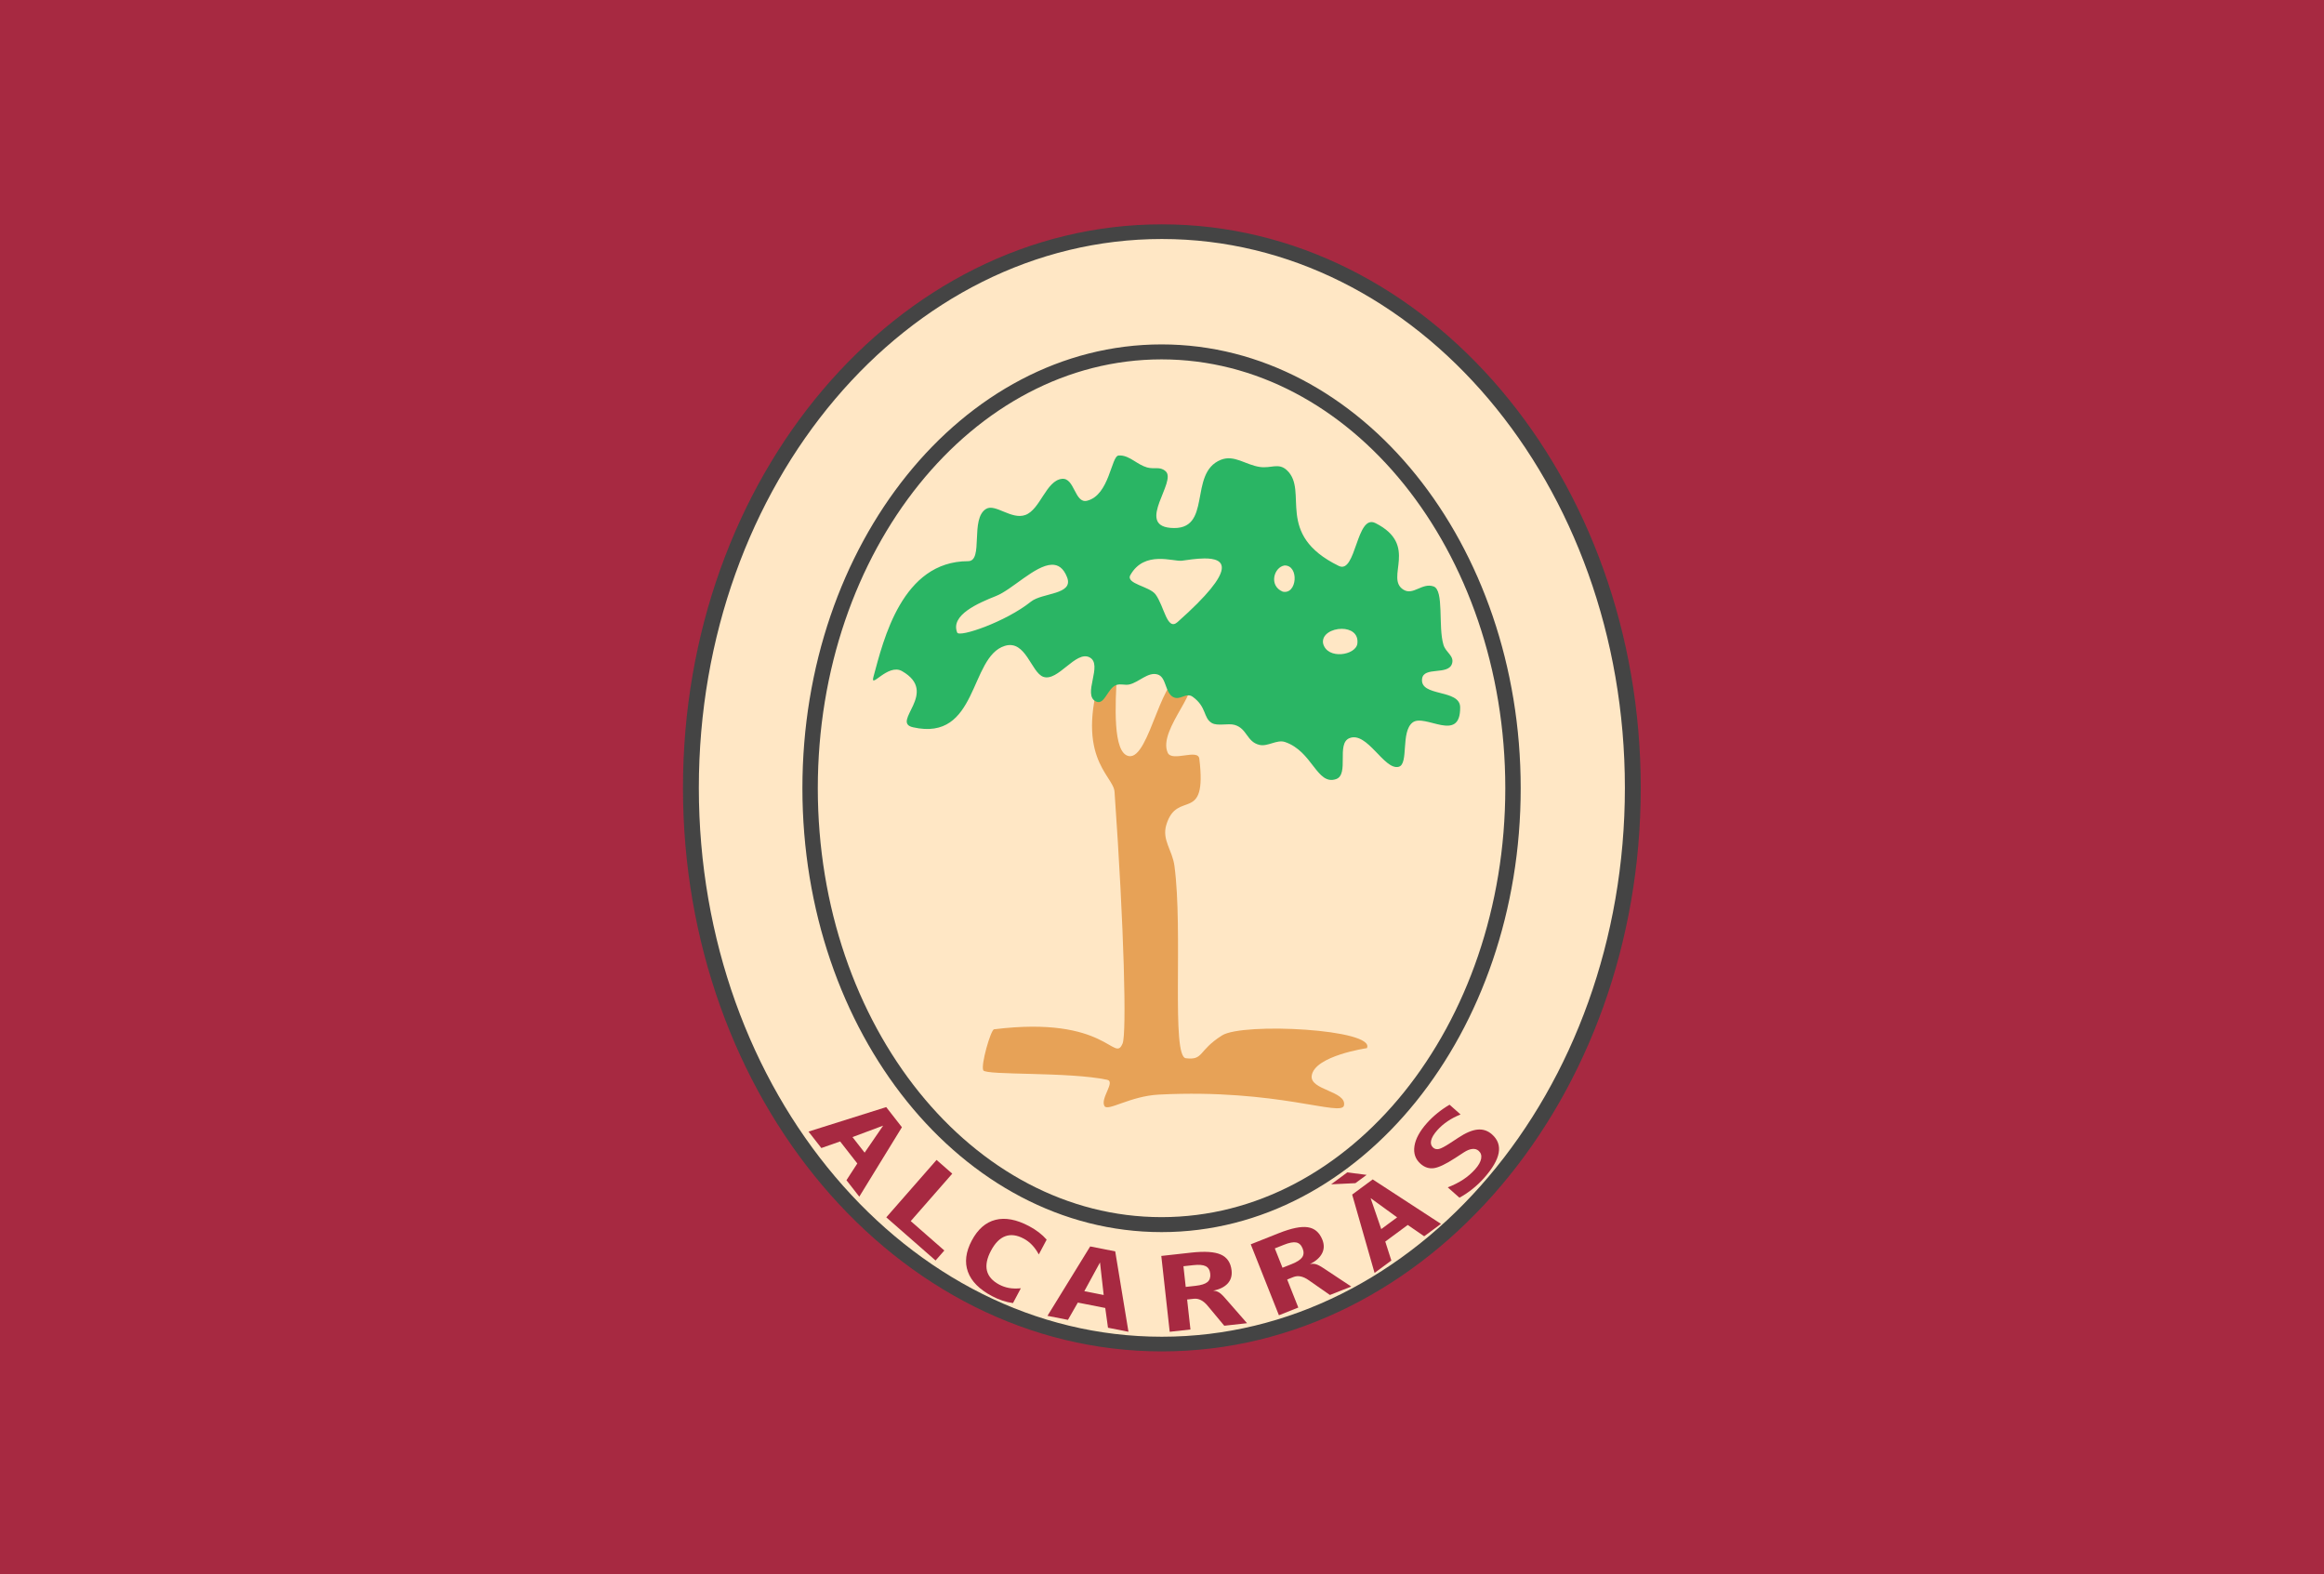
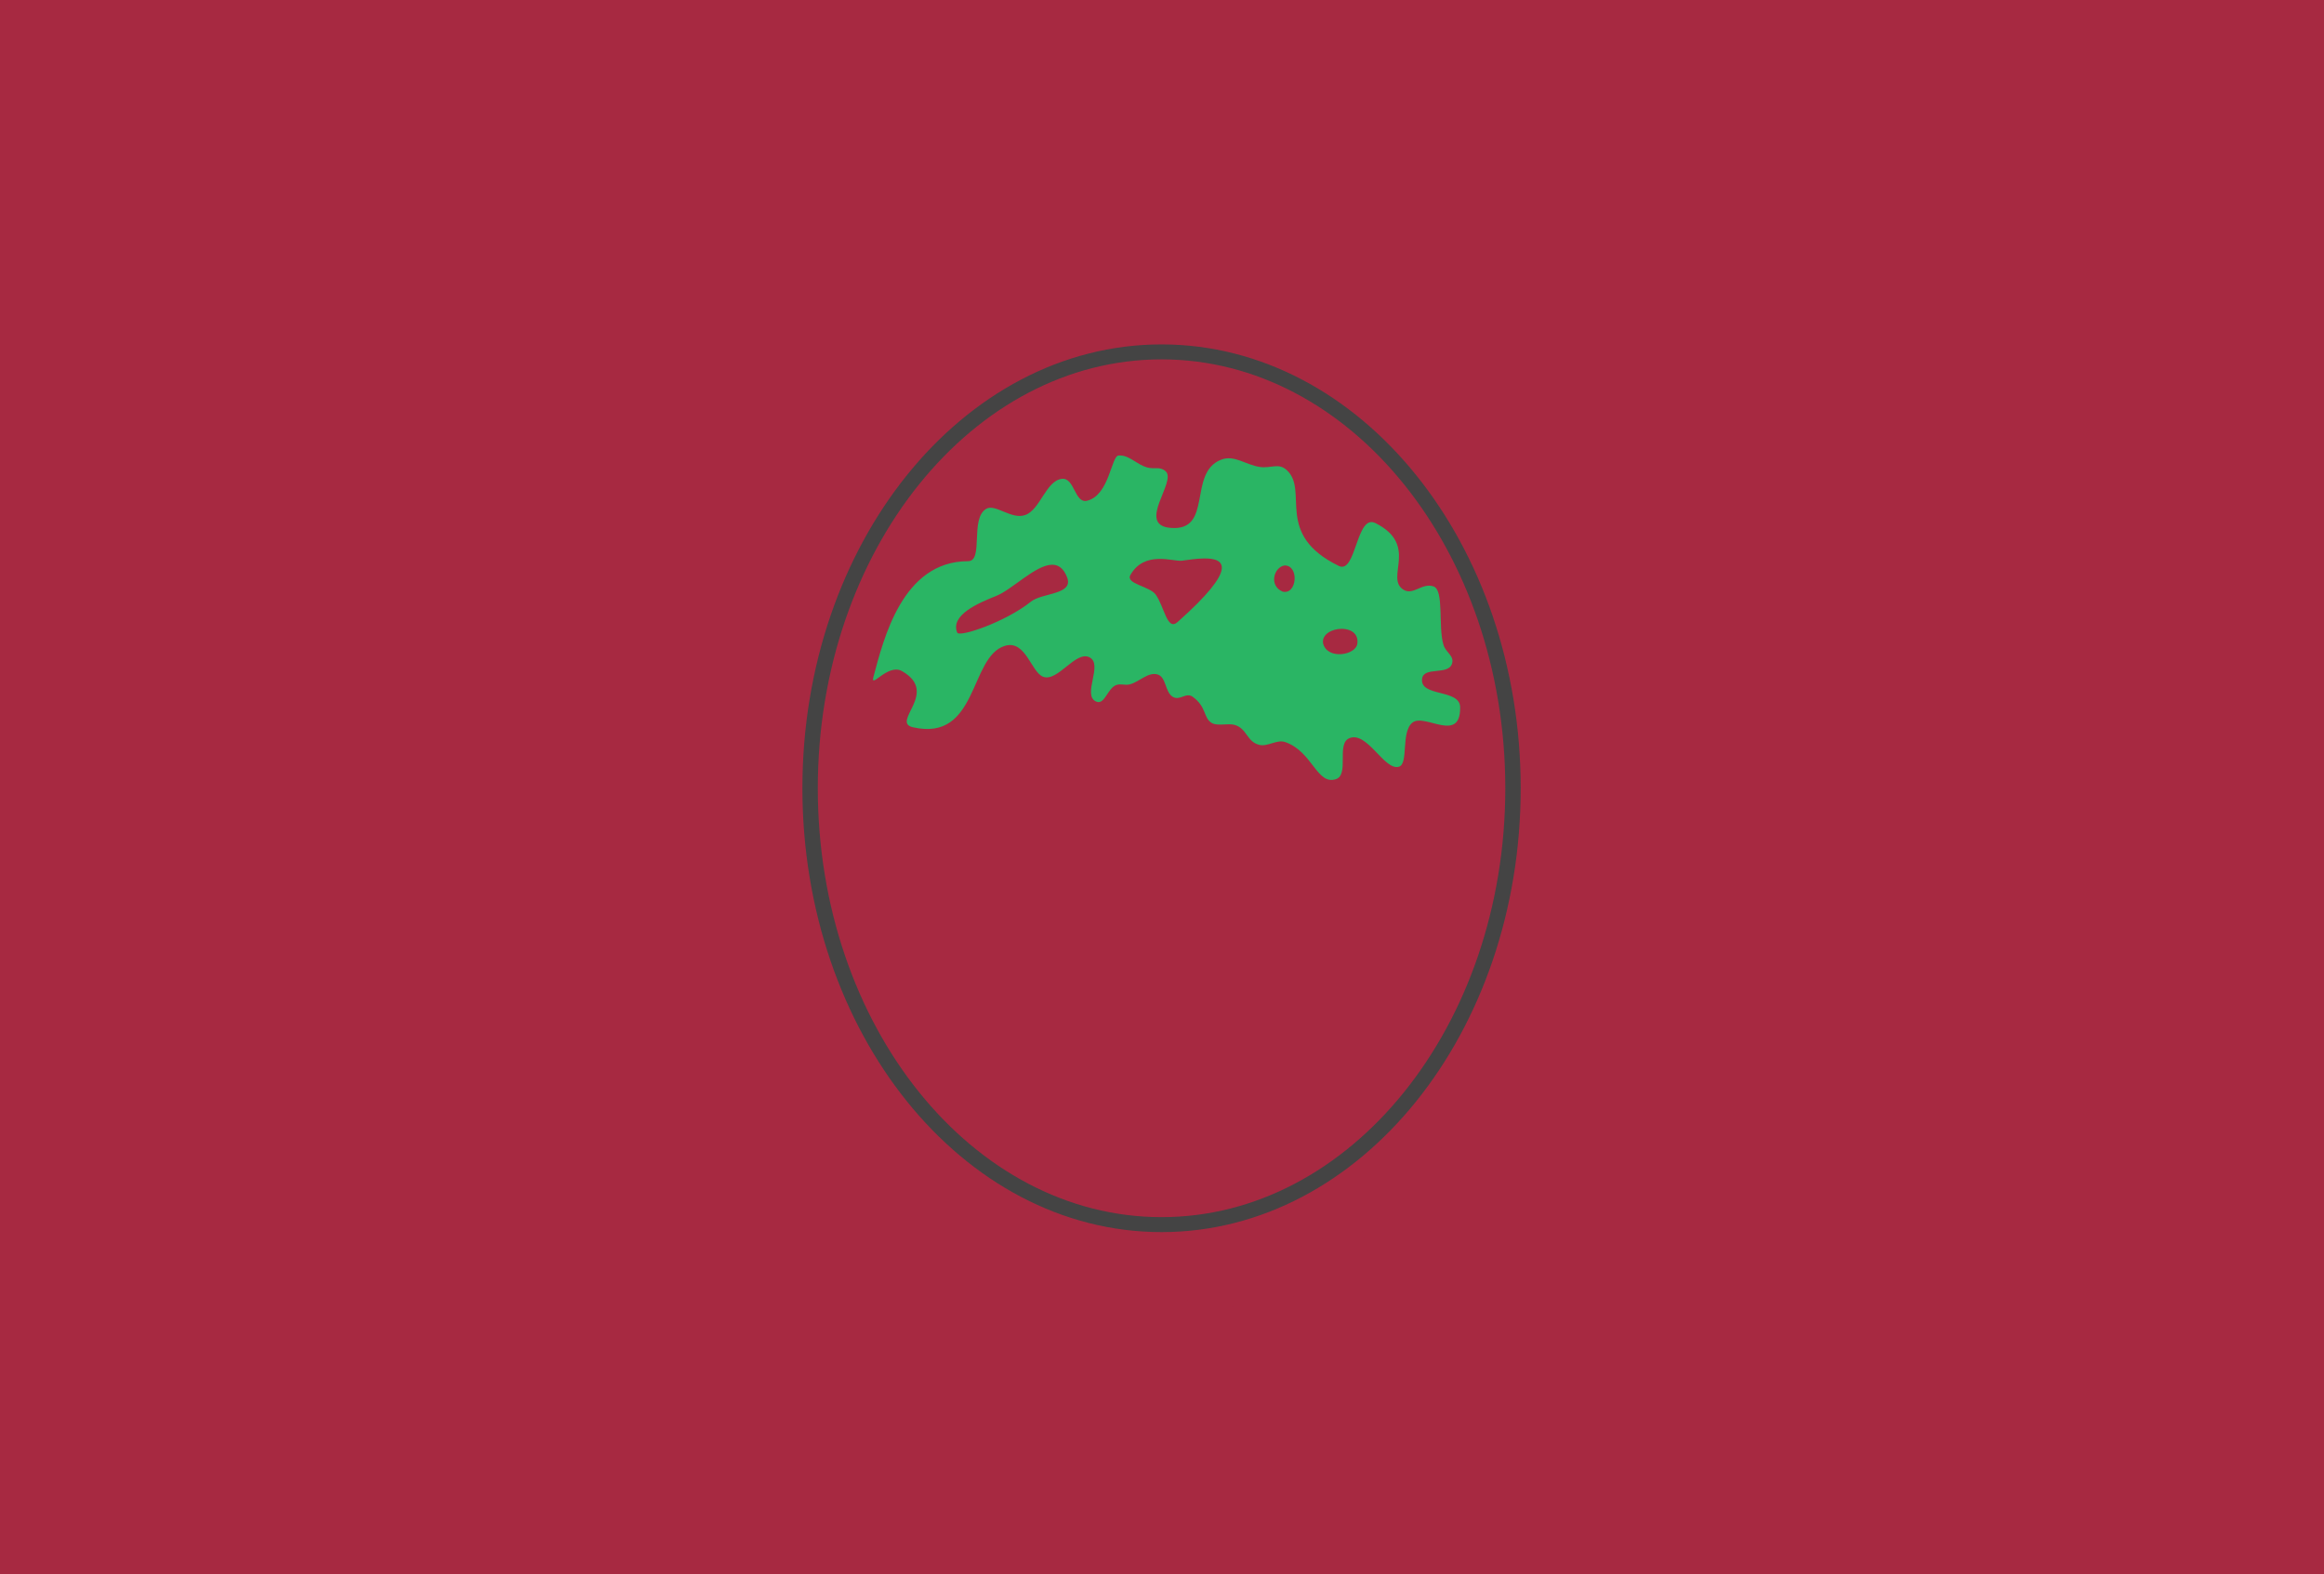
<svg xmlns="http://www.w3.org/2000/svg" xmlns:ns1="http://www.inkscape.org/namespaces/inkscape" xmlns:ns2="http://sodipodi.sourceforge.net/DTD/sodipodi-0.dtd" width="1221" height="827" id="svg2" version="1.1" ns1:version="0.48.5 r10040" ns2:docname="alcarràs.svg">
  <defs id="defs4" />
  <ns2:namedview id="base" pagecolor="#ffffff" bordercolor="#666666" borderopacity="1.0" ns1:pageopacity="0.0" ns1:pageshadow="2" ns1:zoom="1" ns1:cx="480.44767" ns1:cy="407.79149" ns1:document-units="px" ns1:current-layer="layer1" showgrid="false" fit-margin-top="0" fit-margin-left="0" fit-margin-right="0" fit-margin-bottom="0" ns1:snap-global="true" showguides="true" ns1:guide-bbox="true" ns1:window-width="1862" ns1:window-height="1040" ns1:window-x="91" ns1:window-y="5" ns1:window-maximized="0" ns1:snap-page="true" />
  <g ns1:label="Layer 1" ns1:groupmode="layer" id="layer1" transform="translate(66.899,-393.562)">
    <rect style="color:#000000;fill:#a72941;fill-opacity:1;stroke:none;stroke-width:8;marker:none;visibility:visible;display:inline;overflow:visible;enable-background:accumulate" id="rect3936" width="1221" height="827" x="0" y="0" transform="translate(-66.899,393.562)" />
-     <path ns2:type="arc" style="color:#000000;fill:#ffe7c5;fill-opacity:1;stroke:#444444;stroke-width:7.834;stroke-linecap:round;stroke-linejoin:round;stroke-miterlimit:4;stroke-opacity:1;stroke-dasharray:none;stroke-dashoffset:0;marker:none;visibility:visible;display:inline;overflow:visible;enable-background:accumulate" id="path3052" ns2:cx="541.98175" ns2:cy="356.87698" ns2:rx="232.55244" ns2:ry="296.9368" d="m 774.534,356.877 c 0,163.994 -104.117,296.937 -232.552,296.937 -128.435,0 -232.552,-132.943 -232.552,-296.937 0,-163.994 104.117,-296.937 232.552,-296.937 128.435,0 232.552,132.943 232.552,296.937 z" transform="matrix(1.064,0,0,0.984,-33.141,456.282)" />
    <path ns2:type="arc" style="color:#000000;fill:none;stroke:#444444;stroke-width:10.189;stroke-linecap:round;stroke-linejoin:round;stroke-miterlimit:4;stroke-opacity:1;stroke-dasharray:none;stroke-dashoffset:0;marker:none;visibility:visible;display:inline;overflow:visible;enable-background:accumulate" id="path3052-4" ns2:cx="541.98175" ns2:cy="356.87698" ns2:rx="232.55244" ns2:ry="296.9368" d="m 774.534,356.877 c 0,163.994 -104.117,296.937 -232.552,296.937 -128.435,0 -232.552,-132.943 -232.552,-296.937 0,-163.994 104.117,-296.937 232.552,-296.937 128.435,0 232.552,132.943 232.552,296.937 z" transform="matrix(0.794,0,0,0.772,113.03,532.143)" />
-     <path style="fill:#e7a257;fill-opacity:1;stroke:none" d="m 522.905,489.338 c -4.445,10.741 -7.988,-14.818 -67.529,-7.425 -1.739,0.216 -7.112,18.906 -5.657,21.567 1.471,2.69 44.967,0.686 65.054,4.95 4.549,0.966 -3.703,9.74 -1.414,13.789 1.714,3.031 13.461,-5.238 28.638,-6.01 62.461,-3.178 96.083,11.911 97.227,5.657 1.381,-7.549 -17.997,-7.951 -16.971,-15.556 1.417,-10.499 28.991,-14.496 28.991,-14.496 4.901,-9.942 -65.068,-13.635 -76.087,-6.694 -12.787,8.054 -9.521,13.132 -19.019,11.998 -7.778,-0.929 -1.378,-66.89 -6.01,-101.116 -1.125,-8.315 -6.689,-13.541 -4.243,-21.567 5.739,-18.825 21.522,0.195 17.324,-34.648 -0.664,-5.51 -14.359,1.888 -16.617,-3.182 -5.515,-12.382 20.313,-35.386 9.899,-39.952 -13.015,-5.706 -19.094,43.993 -30.406,41.719 -16.706,-3.358 4.788,-99.306 -12.728,-48.79 -17.061,49.204 4.677,58.641 5.303,67.529 5.118,72.571 6.394,127.032 4.243,132.229 z" id="path3924" ns1:connector-curvature="0" transform="translate(0,452.362)" ns2:nodetypes="ssssssssssssssssssss" />
    <path style="fill:#2ab564;fill-opacity:1;stroke:none" d="m 521.75,180.469 c -0.333,-0.012 -0.657,0.001 -1,0.031 -3.841,0.334 -4.746,20.808 -16.5,23.75 -6.58,1.647 -6.509,-12.257 -13.25,-11.5 -8.345,0.937 -11.341,16.18 -19.25,19 -7.266,2.591 -15.691,-6.062 -20.5,-3.25 -8.676,5.073 -1.217,27.498 -9.5,27.5 -34.757,0.007 -44.491,41.327 -49.75,60.75 -1.858,6.86 7.559,-7.241 15,-3 19.864,11.321 -6.144,26.802 5.75,29.5 34.41,7.804 29.527,-36.962 48.25,-42.75 11.04,-3.413 13.859,14 20.25,16.25 7.673,2.702 16.99,-13.92 24.25,-10.25 7.417,3.749 -4.082,19.848 3.5,23.25 4.534,2.035 6.007,-7.266 10.75,-8.75 2.306,-0.722 4.398,0.305 6.75,-0.25 5.078,-1.199 9.741,-6.709 14.75,-5.25 4.665,1.359 3.841,9.237 8,11.75 3.786,2.288 6.915,-2.592 10.5,0 7.411,5.357 5.478,11.073 10,13.75 3.013,1.784 8.637,0.025 12,1 6.637,1.924 6.285,8.866 13,10.5 4.399,1.07 9.214,-2.96 13.5,-1.5 14.459,4.924 16.675,22.859 26.75,19.5 7.114,-2.372 0.079,-18.614 7,-21.5 9.406,-3.923 18.354,17.106 26,15 5.351,-1.474 0.892,-18.331 7.25,-23.25 6.402,-4.953 25.203,11.128 25,-8 -0.104,-9.782 -21.293,-5.303 -20,-15 0.882,-6.619 13.864,-1.594 15.75,-8 1.2,-4.077 -3.247,-5.689 -4.5,-9.75 -2.942,-9.532 0.43,-28.805 -5.25,-30.75 -6.03,-2.065 -10.637,4.891 -15.75,1.75 -10.039,-6.167 8.364,-23.386 -14.75,-35 -10.12,-5.085 -10.075,26.975 -19.25,22.5 -34.174,-16.667 -15.598,-39.292 -27.25,-50.25 -4.405,-4.142 -8.267,-0.878 -14.25,-1.75 -7.524,-1.097 -13.445,-6.585 -20.5,-3.75 -17.511,7.038 -3.844,37.756 -26.5,35.75 -18.083,-1.601 3.552,-24.44 -2.5,-29.75 -3.085,-2.707 -5.797,-0.894 -9.75,-2 -5.082,-1.421 -9.005,-6.096 -14,-6.281 z m 44.062,54.094 c 10.721,-0.083 18.312,4.705 -14.062,33.438 -5.487,4.87 -6.911,-8.177 -11.5,-14.5 -3.177,-4.377 -15.921,-5.547 -13.25,-10.25 7.412,-13.048 22.56,-6.92 27,-7.5 2.95,-0.385 7.617,-1.155 11.812,-1.188 z m -80.219,3.312 c 3.391,-0.128 6.243,1.652 8.156,6.625 3.543,9.208 -13.069,7.995 -19,12.75 -13.306,10.668 -37.668,18.937 -38.75,16.25 -3.699,-9.189 11.027,-15.476 20.5,-19.25 8.33,-3.318 20.429,-16.048 29.094,-16.375 z M 608,238.25 c 7.753,-0.12 6.628,15.499 -1,13.75 -7.432,-3.123 -4.603,-12.914 1,-13.75 z m 30.062,33.281 c 4.552,0.016 8.816,2.347 8.188,7.719 -0.726,6.21 -15.769,8.68 -18,0 -0.873,-4.786 4.653,-7.737 9.812,-7.719 z" transform="translate(0,452.362)" id="path3874" ns1:connector-curvature="0" />
    <path ns1:connector-curvature="0" id="path3969" style="font-size:64.7px;font-style:normal;font-variant:normal;font-weight:bold;font-stretch:normal;line-height:125%;letter-spacing:5px;word-spacing:0px;fill:#a72941;fill-opacity:1;stroke:none;font-family:DejaVu Sans Mono;-inkscape-font-specification:DejaVu Sans Mono Bold" d="m 397.099,984.884 -16.114,6.023 6.379,8.174 9.735,-14.197 m 1.601,-9.735 8.254,10.577 -22.395,36.475 -6.745,-8.643 5.709,-8.792 -9.031,-11.573 -9.87,3.46 -6.745,-8.643 40.823,-12.86" />
-     <path ns1:connector-curvature="0" id="path3971" style="font-size:64.7px;font-style:normal;font-variant:normal;font-weight:bold;font-stretch:normal;line-height:125%;letter-spacing:5px;word-spacing:0px;fill:#a72941;fill-opacity:1;stroke:none;font-family:DejaVu Sans Mono;-inkscape-font-specification:DejaVu Sans Mono Bold" d="m 398.744,1033.064 26.411,-30.167 8.249,7.222 -21.812,24.914 17.644,15.447 -4.599,5.253 -25.893,-22.669" />
-     <path ns1:connector-curvature="0" id="path3973" style="font-size:64.7px;font-style:normal;font-variant:normal;font-weight:bold;font-stretch:normal;line-height:125%;letter-spacing:5px;word-spacing:0px;fill:#a72941;fill-opacity:1;stroke:none;font-family:DejaVu Sans Mono;-inkscape-font-specification:DejaVu Sans Mono Bold" d="m 465.31,1078.098 c -1.834,-0.244 -3.669,-0.67 -5.505,-1.28 -1.836,-0.61 -3.684,-1.408 -5.545,-2.395 -6.609,-3.508 -10.819,-7.758 -12.628,-12.752 -1.809,-4.994 -1.136,-10.464 2.02,-16.41 3.164,-5.962 7.321,-9.593 12.471,-10.894 5.15,-1.3 11.029,-0.197 17.639,3.311 1.86,0.987 3.568,2.076 5.124,3.267 1.556,1.191 2.927,2.466 4.113,3.825 l -4.129,7.781 c -1.076,-1.99 -2.267,-3.656 -3.574,-4.998 -1.277,-1.347 -2.747,-2.461 -4.41,-3.344 -3.545,-1.882 -6.768,-2.284 -9.667,-1.208 -2.869,1.072 -5.365,3.608 -7.489,7.609 -2.115,3.985 -2.817,7.474 -2.105,10.466 0.742,2.988 2.886,5.423 6.431,7.305 1.663,0.883 3.406,1.483 5.228,1.802 1.853,0.314 3.904,0.359 6.155,0.135 l -4.129,7.781" />
+     <path ns1:connector-curvature="0" id="path3973" style="font-size:64.7px;font-style:normal;font-variant:normal;font-weight:bold;font-stretch:normal;line-height:125%;letter-spacing:5px;word-spacing:0px;fill:#a72941;fill-opacity:1;stroke:none;font-family:DejaVu Sans Mono;-inkscape-font-specification:DejaVu Sans Mono Bold" d="m 465.31,1078.098 c -1.834,-0.244 -3.669,-0.67 -5.505,-1.28 -1.836,-0.61 -3.684,-1.408 -5.545,-2.395 -6.609,-3.508 -10.819,-7.758 -12.628,-12.752 -1.809,-4.994 -1.136,-10.464 2.02,-16.41 3.164,-5.962 7.321,-9.593 12.471,-10.894 5.15,-1.3 11.029,-0.197 17.639,3.311 1.86,0.987 3.568,2.076 5.124,3.267 1.556,1.191 2.927,2.466 4.113,3.825 l -4.129,7.781 l -4.129,7.781" />
    <path ns1:connector-curvature="0" id="path3975" style="font-size:64.7px;font-style:normal;font-variant:normal;font-weight:bold;font-stretch:normal;line-height:125%;letter-spacing:5px;word-spacing:0px;fill:#a72941;fill-opacity:1;stroke:none;font-family:DejaVu Sans Mono;-inkscape-font-specification:DejaVu Sans Mono Bold" d="m 511.026,1056.755 -8.236,15.103 10.174,2.002 -1.938,-17.104 m -5.164,-8.406 13.164,2.59 6.956,42.232 -10.757,-2.116 -1.442,-10.383 -14.404,-2.834 -5.195,9.078 -10.757,-2.116 22.435,-36.45" />
    <path ns1:connector-curvature="0" id="path3977" style="font-size:64.7px;font-style:normal;font-variant:normal;font-weight:bold;font-stretch:normal;line-height:125%;letter-spacing:5px;word-spacing:0px;fill:#a72941;fill-opacity:1;stroke:none;font-family:DejaVu Sans Mono;-inkscape-font-specification:DejaVu Sans Mono Bold" d="m 570.461,1071.603 c 1.101,0.041 2.078,0.31 2.932,0.81 0.876,0.479 1.985,1.491 3.328,3.036 l 11.562,13.228 -11.968,1.327 -7.764,-9.326 c -0.229,-0.263 -0.531,-0.626 -0.906,-1.088 -2.279,-2.792 -4.736,-4.042 -7.37,-3.749 l -3.472,0.385 1.746,15.748 -10.897,1.208 -4.417,-39.851 15.735,-1.744 c 7.092,-0.786 12.278,-0.442 15.557,1.032 3.304,1.471 5.183,4.253 5.636,8.346 0.304,2.74 -0.378,5.023 -2.045,6.847 -1.667,1.824 -4.219,3.089 -7.656,3.794 m -15.597,-12.862 1.204,10.864 5.134,-0.569 c 2.98,-0.33 5.063,-0.985 6.251,-1.963 1.21,-0.999 1.708,-2.468 1.493,-4.408 -0.215,-1.94 -1.009,-3.257 -2.382,-3.951 -1.373,-0.694 -3.562,-0.875 -6.566,-0.542 l -5.134,0.569" ns1:transform-center-x="10.95511" ns1:transform-center-y="-0.5612324" />
    <path ns1:connector-curvature="0" id="path3979" style="font-size:64.7px;font-style:normal;font-variant:normal;font-weight:bold;font-stretch:normal;line-height:125%;letter-spacing:5px;word-spacing:0px;fill:#a72941;fill-opacity:1;stroke:none;font-family:DejaVu Sans Mono;-inkscape-font-specification:DejaVu Sans Mono Bold" d="m 621.317,1057.655 c 1.073,-0.253 2.086,-0.251 3.041,0.01 0.971,0.231 2.309,0.913 4.012,2.048 l 14.648,9.7 -11.191,4.444 -9.954,-6.941 c -0.29,-0.193 -0.677,-0.463 -1.161,-0.81 -2.936,-2.09 -5.636,-2.646 -8.099,-1.667 l -3.247,1.289 5.847,14.726 -10.189,4.046 -14.797,-37.265 14.714,-5.843 c 6.632,-2.633 11.724,-3.673 15.276,-3.118 3.575,0.545 6.123,2.731 7.642,6.559 1.017,2.563 0.963,4.944 -0.162,7.144 -1.126,2.2 -3.253,4.094 -6.38,5.683 m -18.443,-8.28 4.034,10.159 4.801,-1.906 c 2.786,-1.106 4.623,-2.288 5.51,-3.546 0.903,-1.283 0.995,-2.832 0.275,-4.646 -0.72,-1.814 -1.834,-2.874 -3.342,-3.18 -1.508,-0.307 -3.667,0.098 -6.476,1.213 l -4.801,1.906" />
    <path ns1:connector-curvature="0" id="path3981" style="font-size:64.7px;font-style:normal;font-variant:normal;font-weight:bold;font-stretch:normal;line-height:125%;letter-spacing:5px;word-spacing:0px;fill:#a72941;fill-opacity:1;stroke:none;font-family:DejaVu Sans Mono;-inkscape-font-specification:DejaVu Sans Mono Bold" d="m 653.198,1022.965 5.592,16.268 8.341,-6.159 -13.933,-10.109 m -9.689,-1.859 10.792,-7.97 35.866,23.357 -8.819,6.513 -8.637,-5.941 -11.809,8.72 3.196,9.959 -8.819,6.513 -11.77,-41.151 m -2.561,-11.663 10.161,1.31 -5.889,4.349 -12.762,0.611 8.49,-6.27" />
    <path ns1:connector-curvature="0" id="path3983" style="font-size:64.7px;font-style:normal;font-variant:normal;font-weight:bold;font-stretch:normal;line-height:125%;letter-spacing:5px;word-spacing:0px;fill:#a72941;fill-opacity:1;stroke:none;font-family:DejaVu Sans Mono;-inkscape-font-specification:DejaVu Sans Mono Bold" d="m 697.474,1001.999 c -4.804,3.125 -8.478,4.867 -11.022,5.228 -2.558,0.348 -4.895,-0.416 -7.012,-2.292 -2.72,-2.411 -3.788,-5.51 -3.206,-9.298 0.582,-3.788 2.739,-7.786 6.47,-11.995 1.693,-1.91 3.546,-3.677 5.561,-5.301 2.001,-1.636 4.14,-3.118 6.416,-4.444 l 5.788,5.131 c -2.459,0.966 -4.728,2.149 -6.808,3.55 -2.08,1.401 -3.908,2.992 -5.486,4.772 -1.759,1.984 -2.818,3.759 -3.179,5.327 -0.361,1.567 -0.005,2.826 1.067,3.776 0.831,0.736 1.858,0.968 3.081,0.695 1.226,-0.304 3.252,-1.388 6.078,-3.253 l 4.096,-2.677 c 3.842,-2.553 7.192,-3.971 10.05,-4.252 2.857,-0.281 5.398,0.564 7.622,2.535 3.028,2.684 4.191,5.933 3.489,9.748 -0.699,3.784 -3.267,8.179 -7.704,13.185 -1.824,2.058 -3.838,3.965 -6.04,5.721 -2.173,1.749 -4.462,3.279 -6.868,4.59 l -6.129,-5.433 c 3.065,-1.19 5.776,-2.561 8.133,-4.114 2.374,-1.571 4.448,-3.358 6.223,-5.36 1.791,-2.021 2.852,-3.878 3.182,-5.573 0.316,-1.706 -0.122,-3.088 -1.314,-4.145 -0.898,-0.796 -2.01,-1.12 -3.337,-0.972 -1.341,0.136 -2.83,0.736 -4.467,1.801 l -4.68,3.053" />
  </g>
</svg>